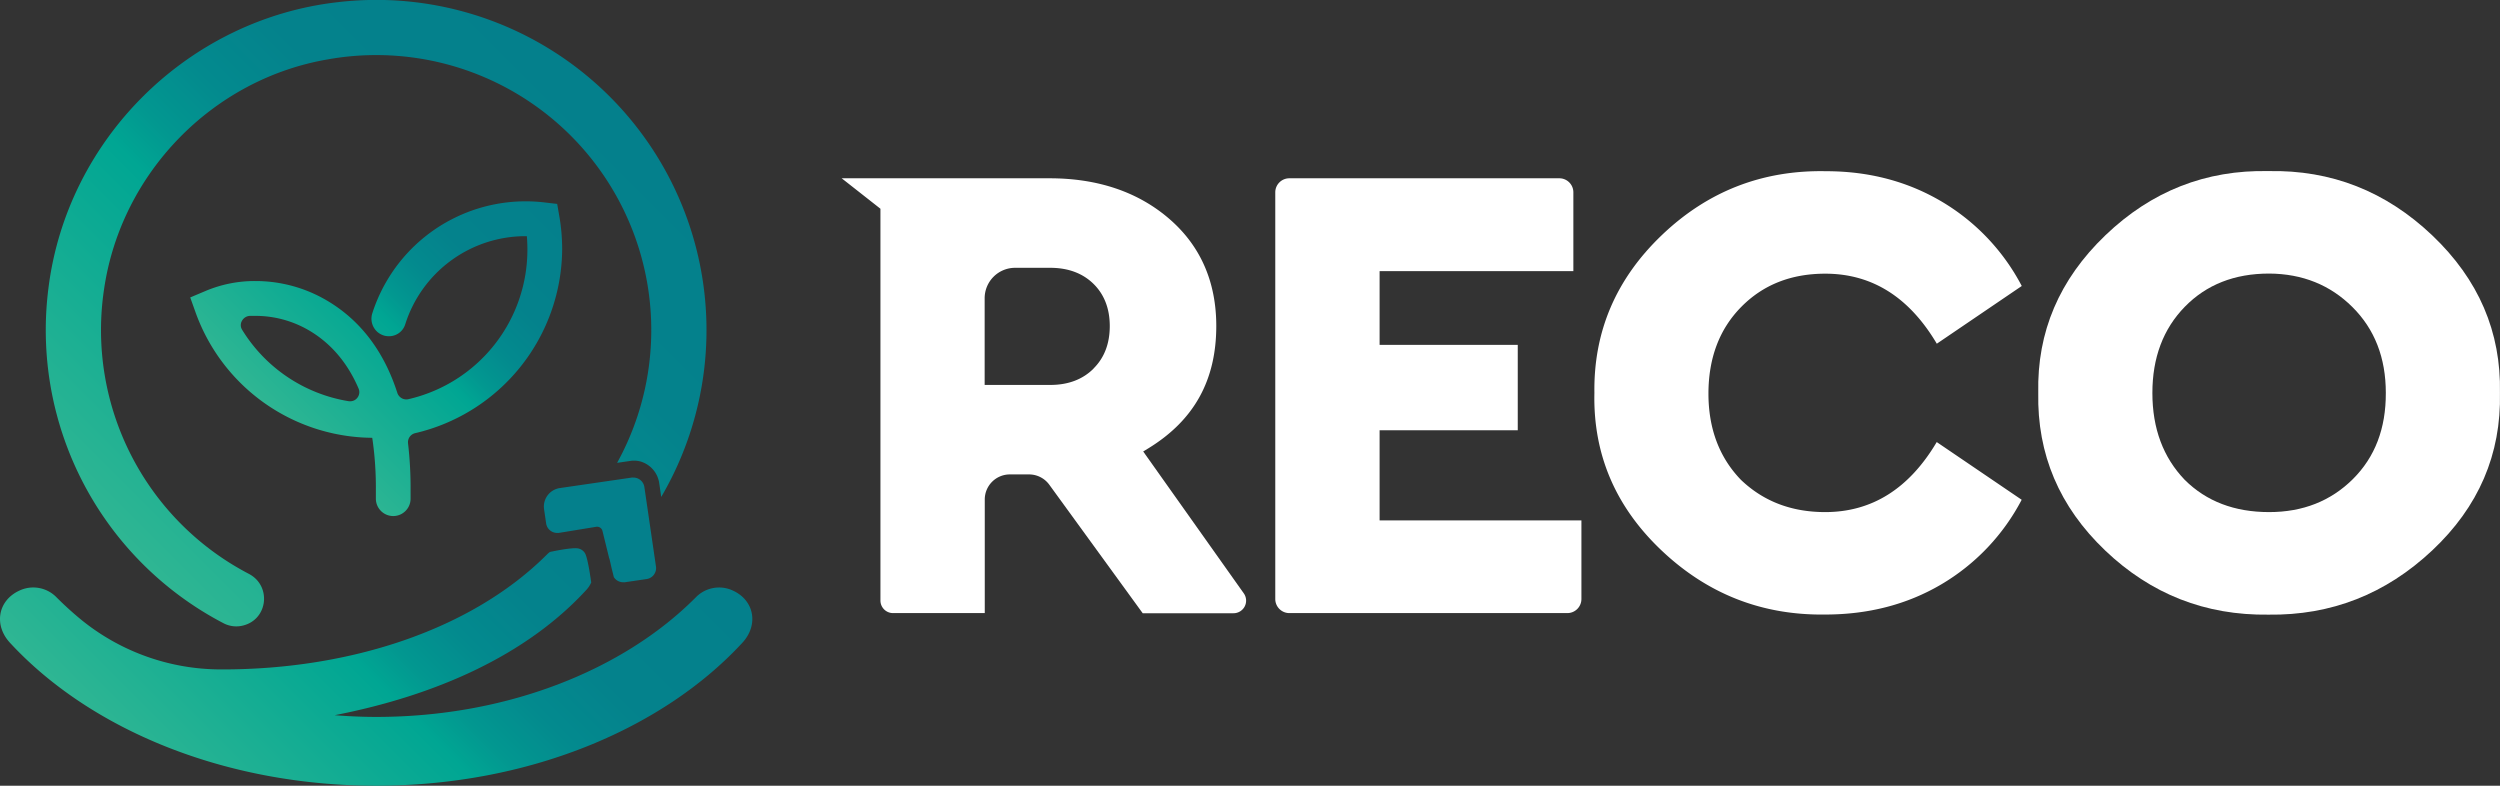
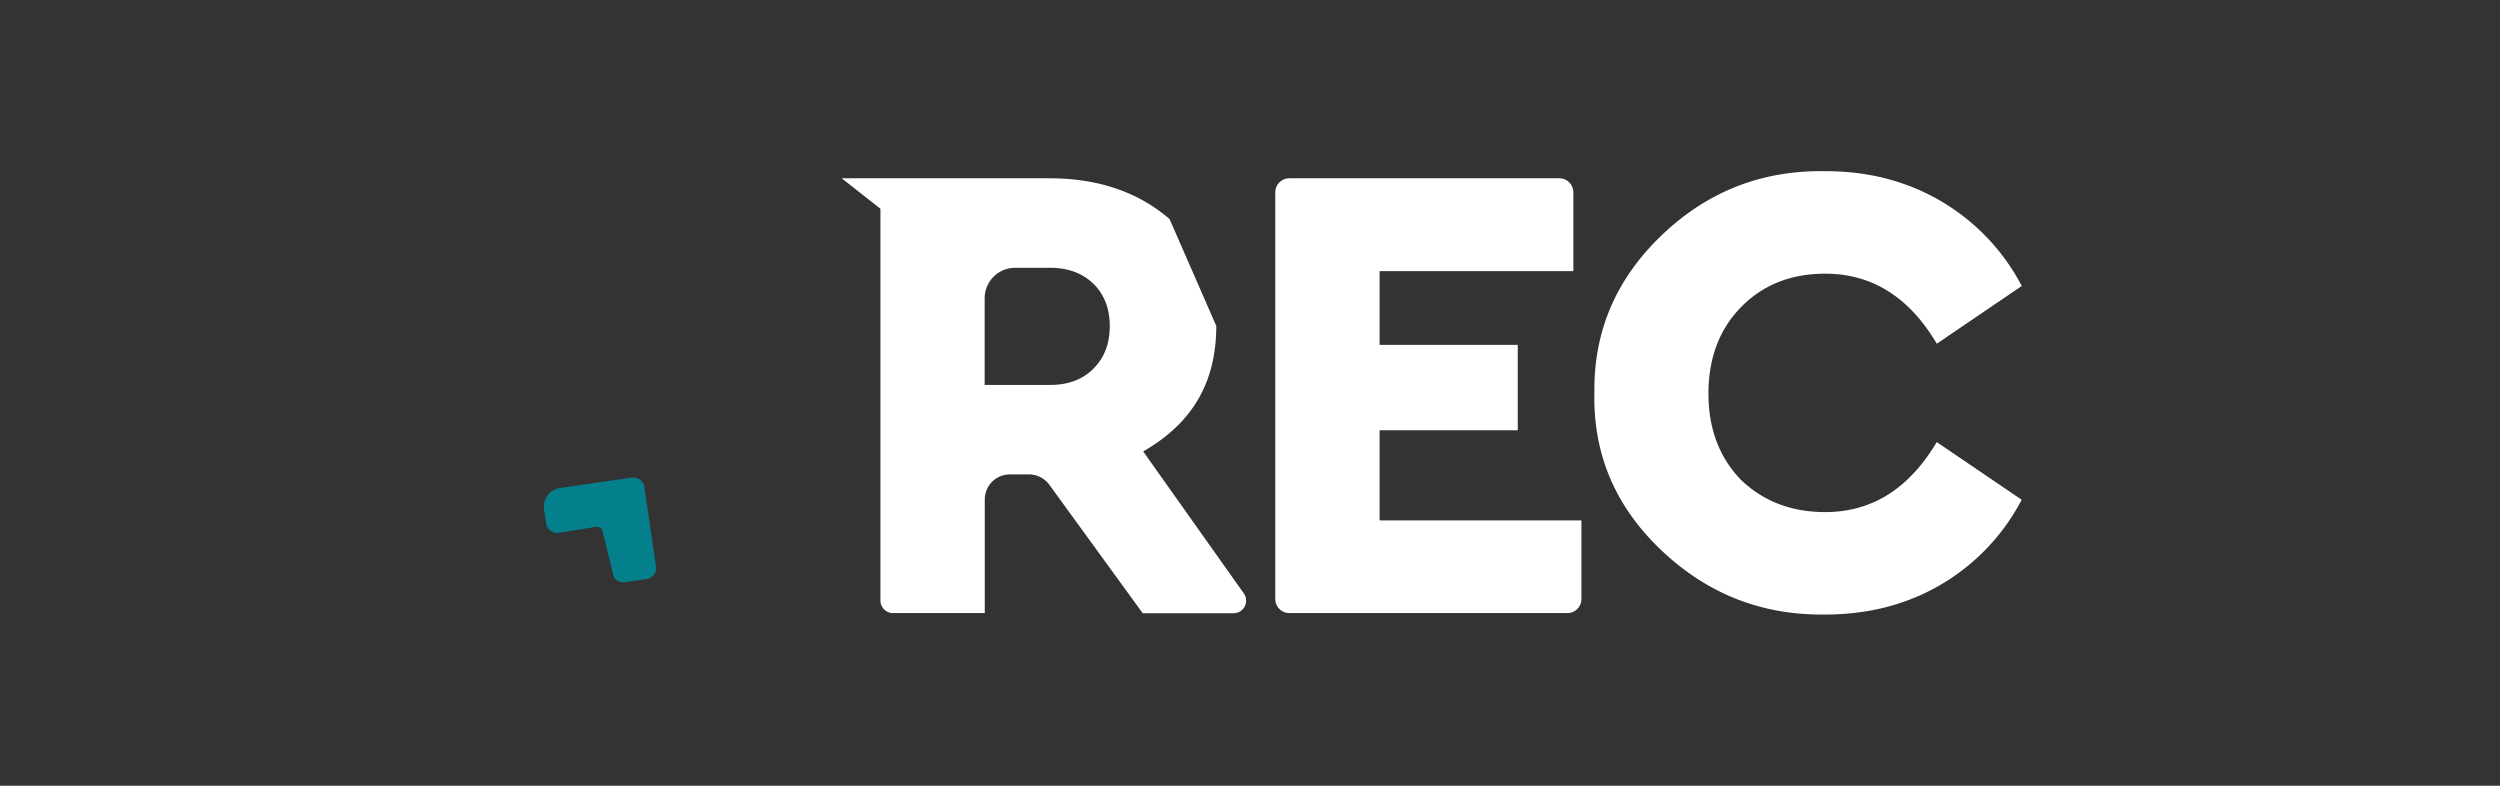
<svg xmlns="http://www.w3.org/2000/svg" xmlns:xlink="http://www.w3.org/1999/xlink" viewBox="0 0 903.16 283.85">
  <rect x="0" y="0" width="903.16" height="283.85" fill="#333333" stroke="none" />
  <defs>
    <style>.cls-1{fill:#fff;}.cls-2{fill:url(#linear-gradient);}.cls-3{fill:#04808c;}.cls-4{fill:url(#linear-gradient-2);}.cls-5{fill:url(#linear-gradient-3);}</style>
    <linearGradient id="linear-gradient" x1="190.62" y1="63.01" x2="101.07" y2="152.56" gradientUnits="userSpaceOnUse">
      <stop offset="0" stop-color="#04808c" />
      <stop offset="0.28" stop-color="#04828c" />
      <stop offset="0.41" stop-color="#038a8e" />
      <stop offset="0.51" stop-color="#029790" />
      <stop offset="0.58" stop-color="#00a693" />
      <stop offset="1" stop-color="#2fb693" />
    </linearGradient>
    <linearGradient id="linear-gradient-2" x1="218.85" y1="33.61" x2="50.16" y2="202.3" xlink:href="#linear-gradient" />
    <linearGradient id="linear-gradient-3" x1="206.24" y1="153.62" x2="65.55" y2="294.31" xlink:href="#linear-gradient" />
  </defs>
  <g id="Layer_2" data-name="Layer 2">
    <g id="Layer_1-2" data-name="Layer 1">
-       <path class="cls-1" d="M422.53,79.16c-11.28-9.79-25.86-14.75-43.33-14.75l-75.13,0,14,11V216.94a4.55,4.55,0,0,0,4.55,4.55h33.14v-41.1a9.06,9.06,0,0,1,9-9h7a9.06,9.06,0,0,1,7.32,3.73l33.74,46.42h32.79a4.55,4.55,0,0,0,3.72-7.19L413,163.1l2-1.22c16.42-10.11,24.4-24.54,24.4-44.13C439.39,101.86,433.72,88.87,422.53,79.16Zm-27.47,54c-3.92,3.92-9.17,5.9-15.62,5.9H355.72V107.75a11,11,0,0,1,11-11h12.68c6.44,0,11.68,1.94,15.6,5.76s5.92,9,5.92,15.27S399,129.21,395.06,133.12Z" />
+       <path class="cls-1" d="M422.53,79.16c-11.28-9.79-25.86-14.75-43.33-14.75l-75.13,0,14,11V216.94a4.55,4.55,0,0,0,4.55,4.55h33.14v-41.1a9.06,9.06,0,0,1,9-9h7a9.06,9.06,0,0,1,7.32,3.73l33.74,46.42h32.79a4.55,4.55,0,0,0,3.72-7.19L413,163.1l2-1.22c16.42-10.11,24.4-24.54,24.4-44.13Zm-27.47,54c-3.92,3.92-9.17,5.9-15.62,5.9H355.72V107.75a11,11,0,0,1,11-11h12.68c6.44,0,11.68,1.94,15.6,5.76s5.92,9,5.92,15.27S399,129.21,395.06,133.12Z" />
      <path class="cls-1" d="M498.4,155.44h49.91V124.59H498.4V97.94h70V69.48a5.07,5.07,0,0,0-5.07-5.07H465.79a5.08,5.08,0,0,0-5.08,5.07V216.41a5.09,5.09,0,0,0,5.08,5.08H566.23a5.09,5.09,0,0,0,5.08-5.08V188H498.4Z" />
      <path class="cls-1" d="M576,141.93q-.47-33.25,24.37-57t59.27-23.08q23.19,0,41.7,10.9a76.71,76.71,0,0,1,29.05,30.57l-30.69,20.85q-15-25.3-40.3-25.3-18.51,0-30.34,12T617.2,142.17q0,19,11.72,31.16Q641.1,185,659.37,185q25.3,0,40.3-25.3l30.69,20.85a76.78,76.78,0,0,1-29.05,30.57q-18.51,10.89-41.94,10.89-34.2.47-59.15-23.19T576,141.93Z" />
-       <path class="cls-1" d="M736.35,141.93q-.71-33,24.24-56.92t58.92-23.2q34-.69,59.15,23.2t24.48,56.92q.71,33.27-24.48,56.93t-59.15,23.19q-34.2.47-59-23.19T736.35,141.93Zm125.56,0q0-19-12.06-31T819.74,98.83q-18.74,0-30.45,12t-11.71,31.15q0,19.22,11.71,31.4Q801,185,819.74,185,838,185,850,173.09T861.91,141.93Z" />
-       <path class="cls-2" d="M150.09,156.46a68.69,68.69,0,0,0,53-66.47,69.51,69.51,0,0,0-1-11.71l-.61-3.52-.19-1.1-1.1-.12-3.56-.42A58.16,58.16,0,0,0,139.43,102a58,58,0,0,0-4.93,11.18,6.4,6.4,0,0,0,.55,5.15,6.28,6.28,0,0,0,4.09,3,6.7,6.7,0,0,0,1.34.14,6.14,6.14,0,0,0,5.91-4.28,45.61,45.61,0,0,1,43.4-31.87h.54c.13,1.56.2,3.14.2,4.71a55.4,55.4,0,0,1-42.95,54.17,3.58,3.58,0,0,1-.8.1,3.44,3.44,0,0,1-3.25-2.4c-4.86-15.11-13.48-26.37-25.63-33.45a50.76,50.76,0,0,0-25.6-6.92,45.67,45.67,0,0,0-18.17,3.64L70,106.91l-1.28.55.47,1.31L70.7,113a68.36,68.36,0,0,0,63.78,45.16,122.51,122.51,0,0,1,1.31,18.34v3.66a6.27,6.27,0,1,0,12.54,0v-3.66a138.68,138.68,0,0,0-.92-16.34A3.38,3.38,0,0,1,150.09,156.46Zm-20.82-13a3.2,3.2,0,0,1-2.67,1.5,3,3,0,0,1-.51,0,55.68,55.68,0,0,1-38.62-25.83,3.11,3.11,0,0,1-.1-3.15,3.48,3.48,0,0,1,2.9-1.87c.68,0,1.37,0,2.06,0a38.24,38.24,0,0,1,19.25,5.22c7.91,4.62,14,11.73,18,21.13A3.23,3.23,0,0,1,129.27,143.46Z" />
      <path class="cls-3" d="M198.89,191.74a4,4,0,0,0,2.38.79,3.48,3.48,0,0,0,.55,0l13.52-2.21a2,2,0,0,1,2.32,1.53l2.4,9.76h0c.11,0,.79,3.23.79,3.23l.9,3.64a4,4,0,0,0,3.36,1.87c.19,0,.38,0,.58,0l7.91-1.16a4,4,0,0,0,3.38-4.53l-4.19-28.71a4,4,0,0,0-3.95-3.42,3.9,3.9,0,0,0-.59,0l-26,3.79a6.76,6.76,0,0,0-5.7,7.65l.76,5.19A4,4,0,0,0,198.89,191.74Z" />
-       <path class="cls-4" d="M80.82,225.19a9.92,9.92,0,0,0,7,.79c9-2.24,10.33-14.35,2.08-18.67A99.3,99.3,0,0,1,37.61,104.38c6.14-41.84,39.14-75.79,80.83-82.93a99.35,99.35,0,0,1,104.5,145.76l4.79-.7a9.17,9.17,0,0,1,3.59.19,9.56,9.56,0,0,1,6.86,8.05l.7,4.78A119.28,119.28,0,0,0,122.25.76C68.06,6.81,24.19,50.07,17.49,104.19A119.44,119.44,0,0,0,80.82,225.19Z" />
-       <path class="cls-5" d="M264.65,213.3a11.73,11.73,0,0,0-13.34,2.56C225.29,242,183.25,259,135.89,259c-5.06,0-10-.24-15-.62,36.61-7.13,69.38-21.69,91.07-45.42a9.43,9.43,0,0,0,1.63-2.55c-.07-.37-1.12-8.46-2.22-10.49a3.71,3.71,0,0,0-2.58-1.8c-2.52-.41-10.13,1.29-10.13,1.29-.29.23-.58.44-.85.7-27.3,27.44-71.44,41.73-117.38,41.73h-.29a80.05,80.05,0,0,1-50.6-17.79,121.41,121.41,0,0,1-9.08-8.22A11.71,11.71,0,0,0,7.14,213.3c-7.95,3.57-9.45,12.52-3.54,18.91,28.77,31.15,77.33,51.64,132.29,51.64s103.53-20.49,132.3-51.64C274.1,225.82,272.6,216.87,264.65,213.3Z" />
    </g>
  </g>
</svg>